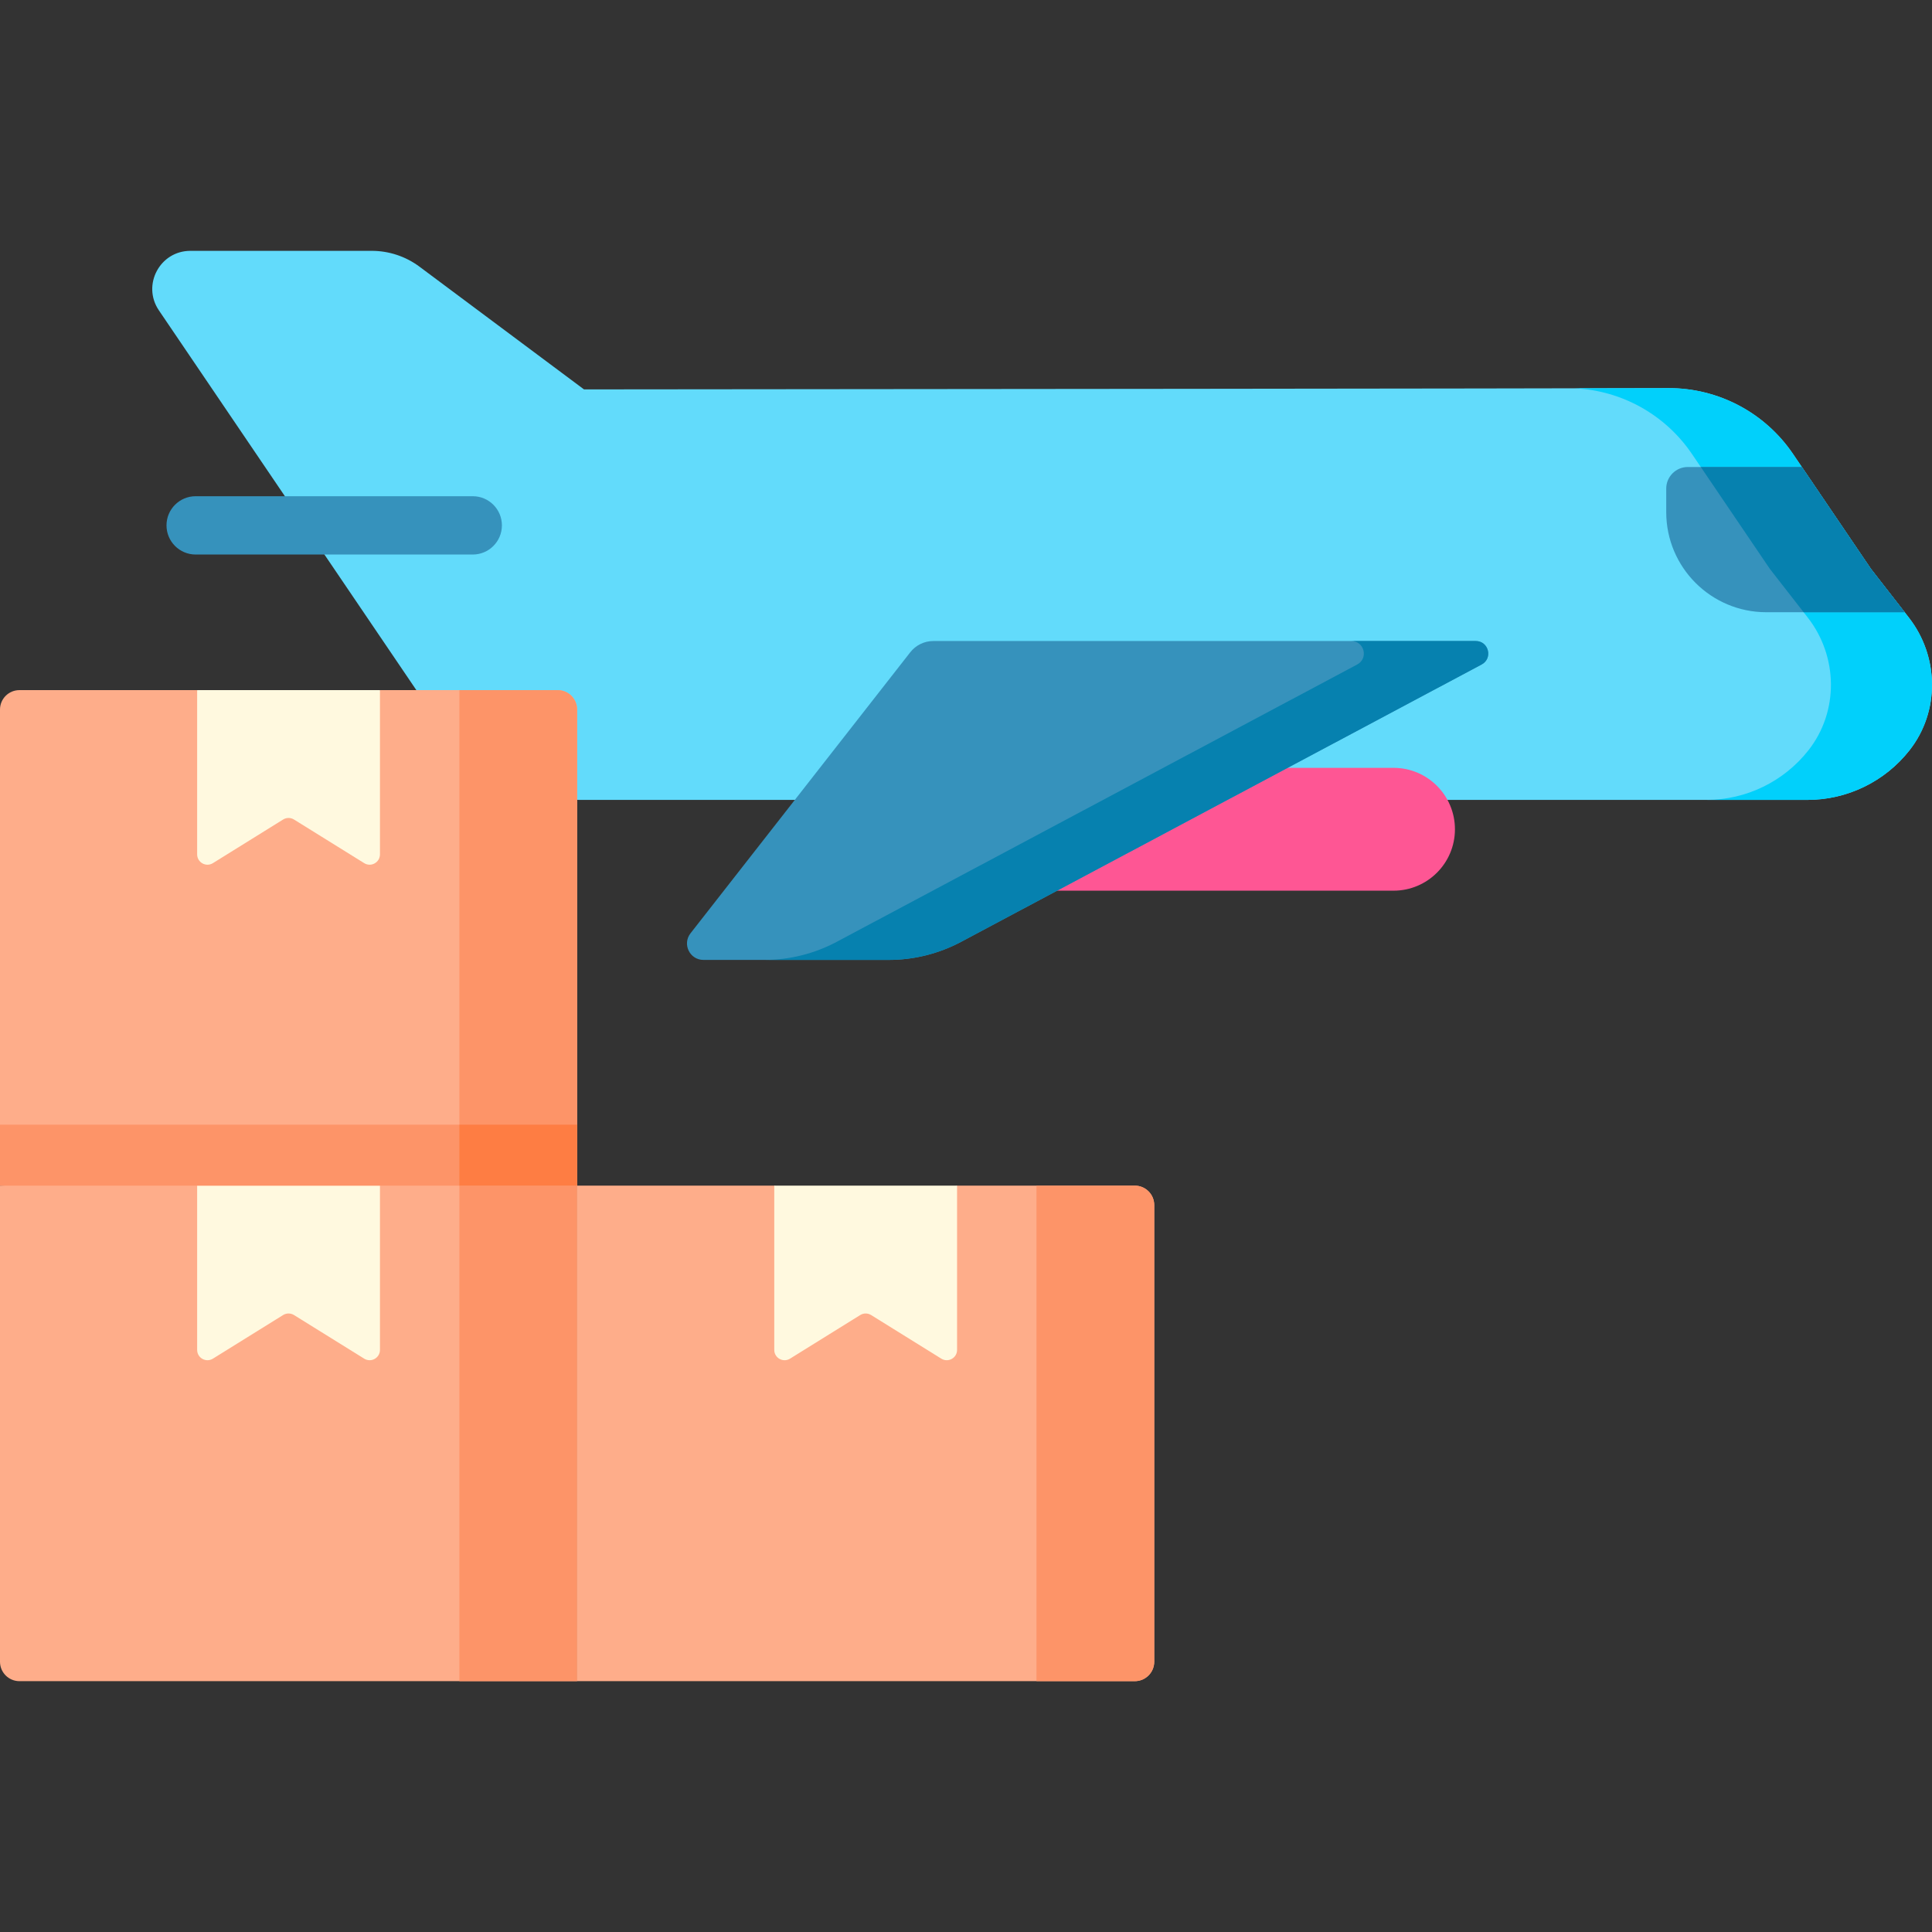
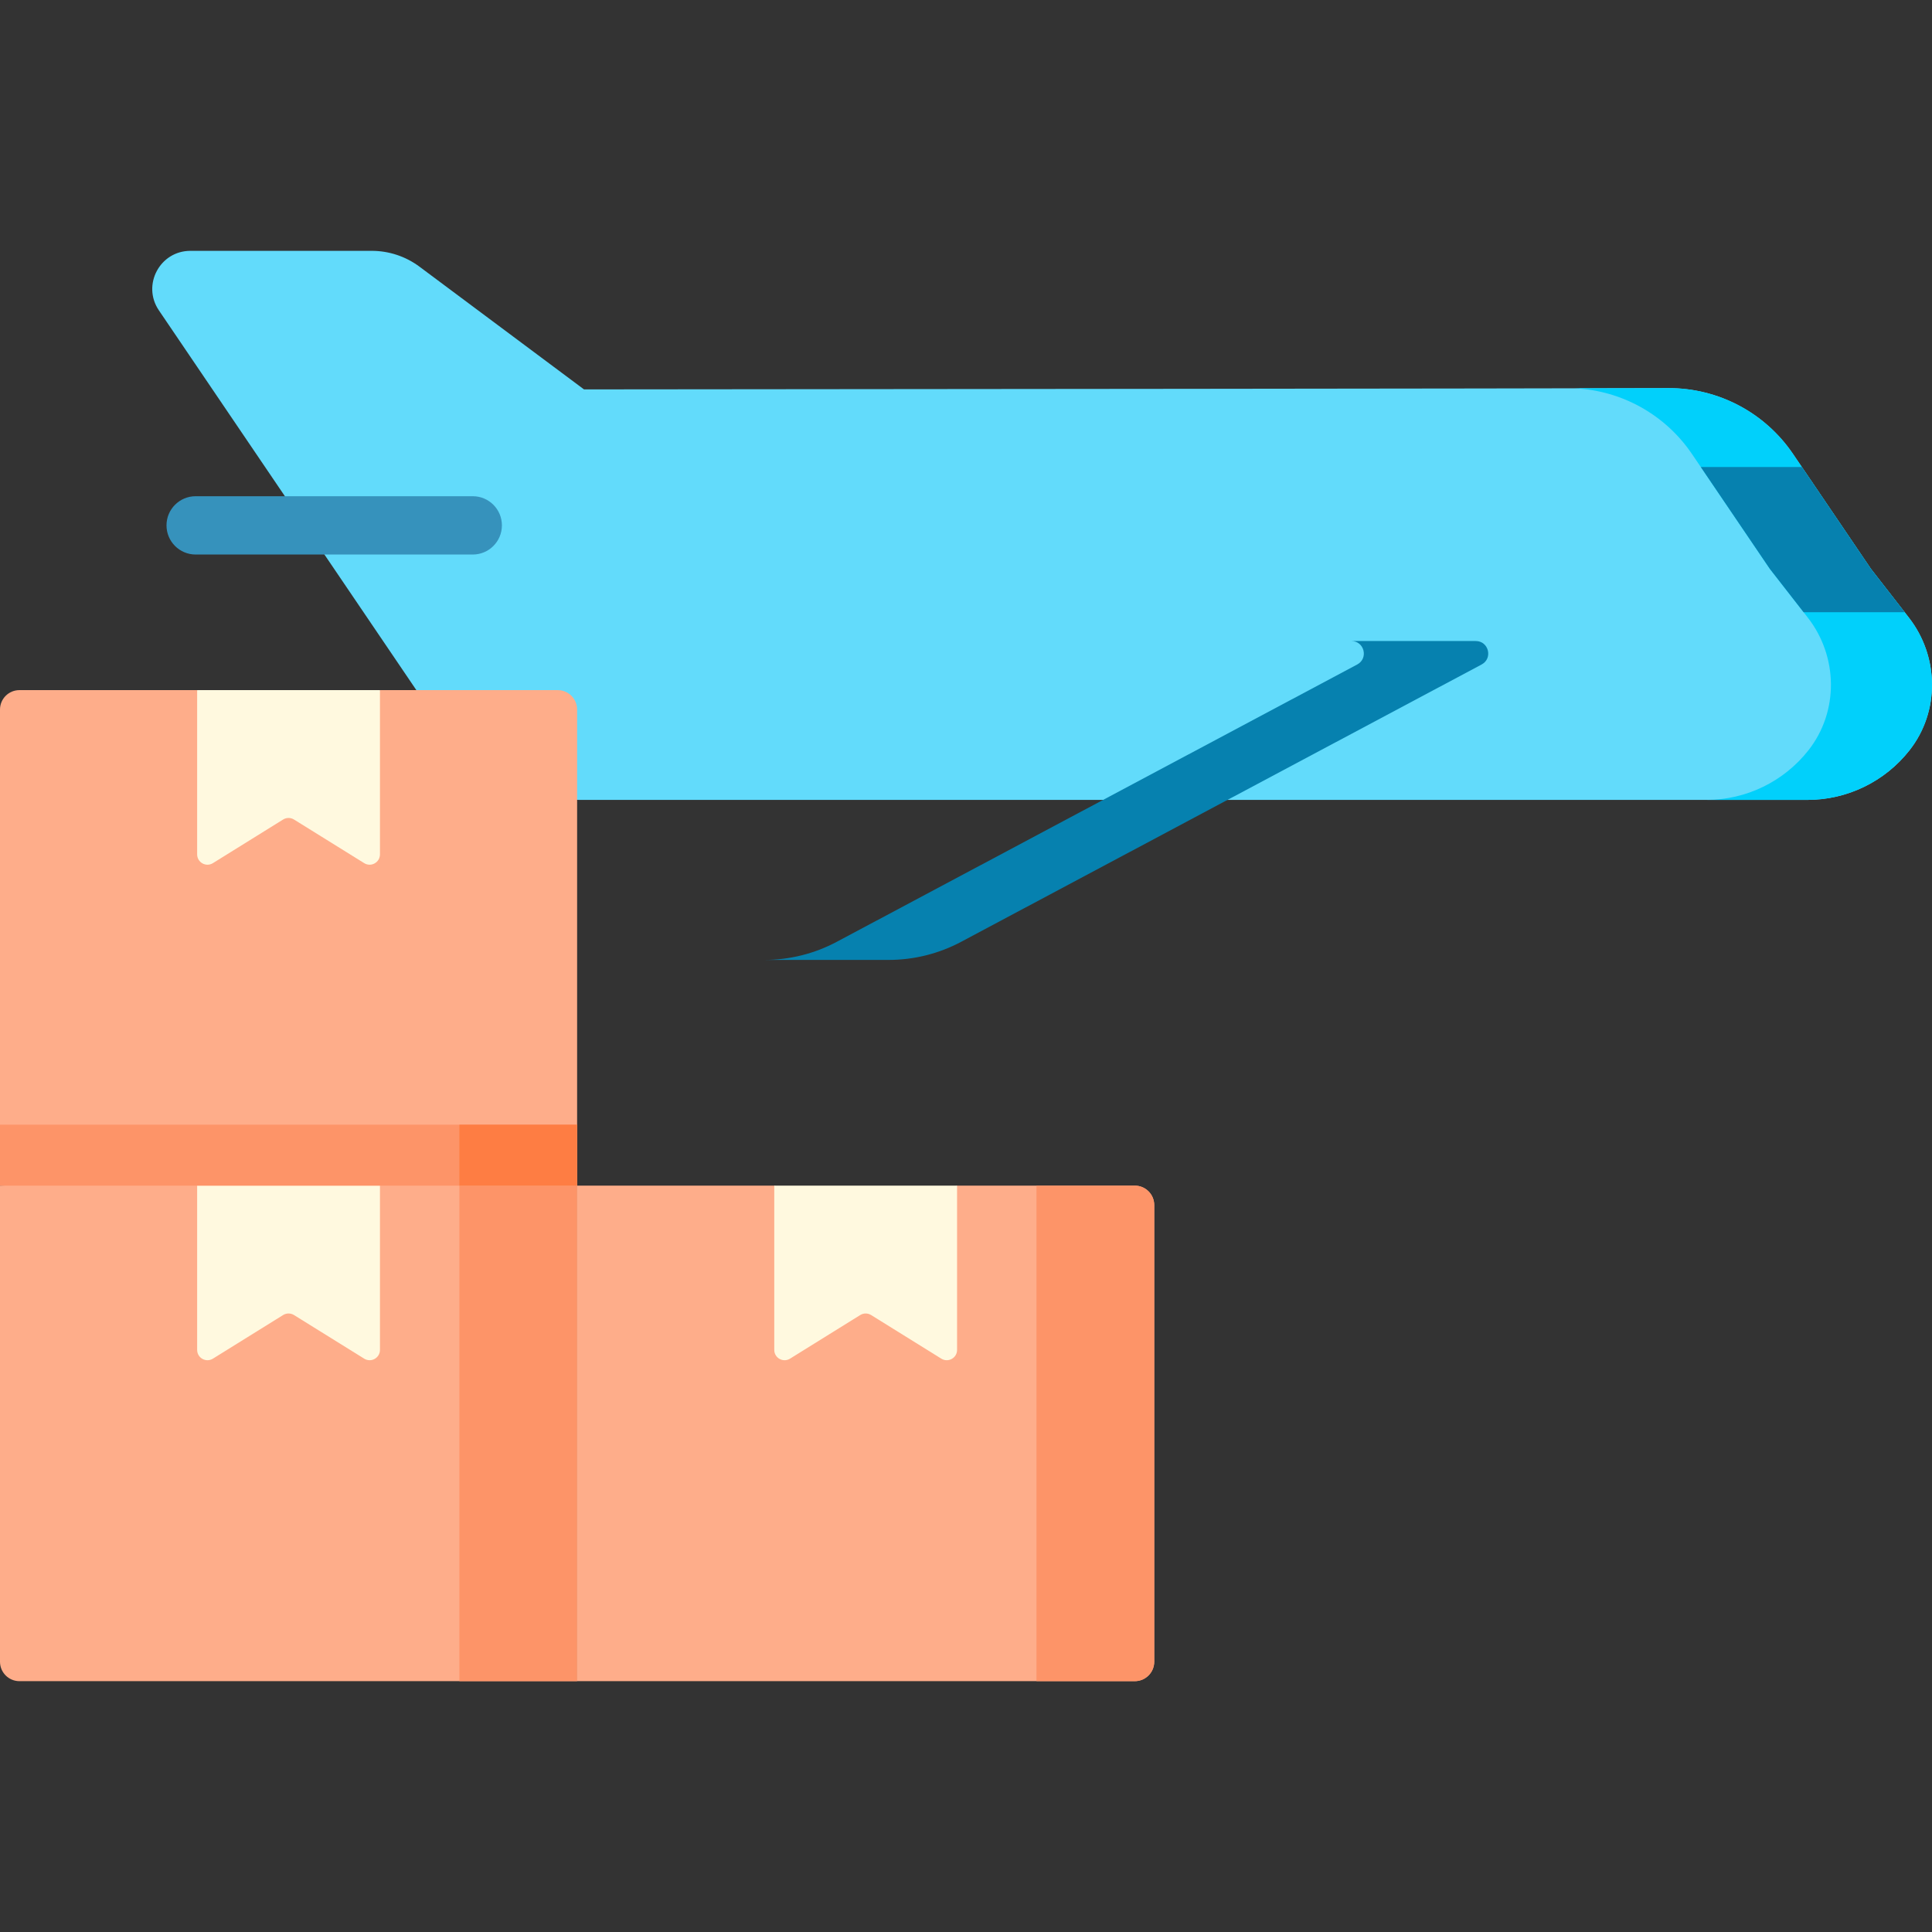
<svg xmlns="http://www.w3.org/2000/svg" id="Capa_1" enable-background="new 0 0 512 512" height="512" viewBox="0 0 512 512" width="512">
  <rect x="0" y="0" width="512" height="512" fill="#333333" stroke="none" />
  <g>
    <path d="m505.868 163.669-10.066-12.929-20.632-30.434c-7.424-10.951-19.798-17.492-33.028-17.452-40.901.125-205.396.266-287.376.341l-43.586-32.515c-3.659-2.73-8.102-4.205-12.668-4.205h-48.051c-8.102 0-12.906 9.061-8.359 15.767l74.607 110.043c8.353 12.321 22.27 19.699 37.156 19.699h325.112c10.563 0 20.539-4.85 27.063-13.15 8.084-10.284 7.864-24.843-.172-35.165z" fill="#62dbfb" />
    <path d="m505.868 163.669-10.066-12.929-20.632-30.434c-7.424-10.951-19.798-17.492-33.028-17.452-5.903.018-14.393.036-24.825.055 12.483.577 24.013 6.99 31.068 17.397l20.632 30.434 10.066 12.928c8.036 10.322 8.256 24.881.172 35.165-6.524 8.3-16.5 13.15-27.063 13.15h26.785c10.563 0 20.539-4.85 27.063-13.15 8.084-10.283 7.864-24.842-.172-35.164z" fill="#01d0fb" />
-     <path d="m468.096 162.244h36.663l-8.956-11.504-18.289-26.978h-30.229c-3.157 0-5.716 2.559-5.716 5.716v6.239c0 14.651 11.876 26.527 26.527 26.527z" fill="#3692bc" />
    <path d="m495.803 150.741-18.289-26.978h-26.785l18.289 26.978 8.956 11.503h26.785z" fill="#0681af" />
-     <path d="m247.091 236.04h122.206c8.99 0 16.277-7.288 16.277-16.277s-7.288-16.277-16.277-16.277h-122.206z" fill="#fe5694" />
-     <path d="m241.23 172.858-58.241 74.479c-2.24 2.865-.199 7.052 3.438 7.052h49.075c6.701 0 13.3-1.648 19.214-4.799l137.928-73.493c3.035-1.617 1.886-6.218-1.553-6.218h-143.75c-2.387 0-4.641 1.098-6.111 2.979z" fill="#3692bc" />
    <path d="m391.091 169.879h-32.966c3.439 0 4.588 4.6 1.553 6.218l-137.927 73.493c-5.914 3.151-12.512 4.799-19.214 4.799h32.966c6.701 0 13.3-1.648 19.214-4.799l137.928-73.493c3.034-1.618 1.885-6.218-1.554-6.218z" fill="#0681af" />
    <path d="m0 188.04v126.167l76.471 10 76.471-10v-126.167c0-2.845-2.306-5.151-5.151-5.151h-47.096l-24.224 20-24.224-20h-47.096c-2.845 0-5.151 2.306-5.151 5.151z" fill="#fead8a" />
-     <path d="m121.742 182.889v131.318h31.199v-126.167c0-2.845-2.306-5.151-5.151-5.151z" fill="#fd9468" />
    <path d="m96.514 228.739-18.599-11.556c-.884-.549-2.004-.549-2.888 0l-18.599 11.556c-1.823 1.133-4.181-.178-4.181-2.324v-43.526h48.447v43.526c0 2.146-2.357 3.457-4.18 2.324z" fill="#fff9df" />
    <path d="m125.284 146.956h-73.434c-4.268 0-7.726-3.459-7.726-7.726s3.459-7.726 7.726-7.726h73.434c4.268 0 7.726 3.459 7.726 7.726s-3.459 7.726-7.726 7.726z" fill="#3692bc" />
    <path d="m0 314.207v126.167c0 2.845 2.306 5.151 5.151 5.151h147.79v-131.318h-52.247l-24.224 10-24.224-10z" fill="#fead8a" />
    <path d="m121.742 314.207h31.199v131.318h-31.199z" fill="#fd9468" />
    <path d="m96.514 360.057-18.599-11.556c-.884-.549-2.004-.549-2.888 0l-18.599 11.556c-1.823 1.133-4.181-.178-4.181-2.324v-43.526h48.447v43.526c0 2.146-2.357 3.456-4.18 2.324z" fill="#fff9df" />
    <path d="m152.941 314.207v131.318h147.79c2.845 0 5.151-2.306 5.151-5.151v-121.016c0-2.845-2.306-5.151-5.151-5.151h-47.096l-24.224 10-24.224-10z" fill="#fead8a" />
    <path d="m274.683 314.207v131.318h26.048c2.845 0 5.151-2.306 5.151-5.151v-121.016c0-2.845-2.306-5.151-5.151-5.151z" fill="#fd9468" />
    <path d="m249.455 360.057-18.599-11.556c-.884-.549-2.004-.549-2.888 0l-18.599 11.556c-1.823 1.133-4.181-.178-4.181-2.324v-43.526h48.447v43.526c0 2.146-2.357 3.456-4.18 2.324z" fill="#fff9df" />
    <path d="m0 298.051h152.941v16.156h-152.941z" fill="#fd9468" />
    <path d="m121.742 298.051h31.199v16.156h-31.199z" fill="#fe7d43" />
  </g>
</svg>